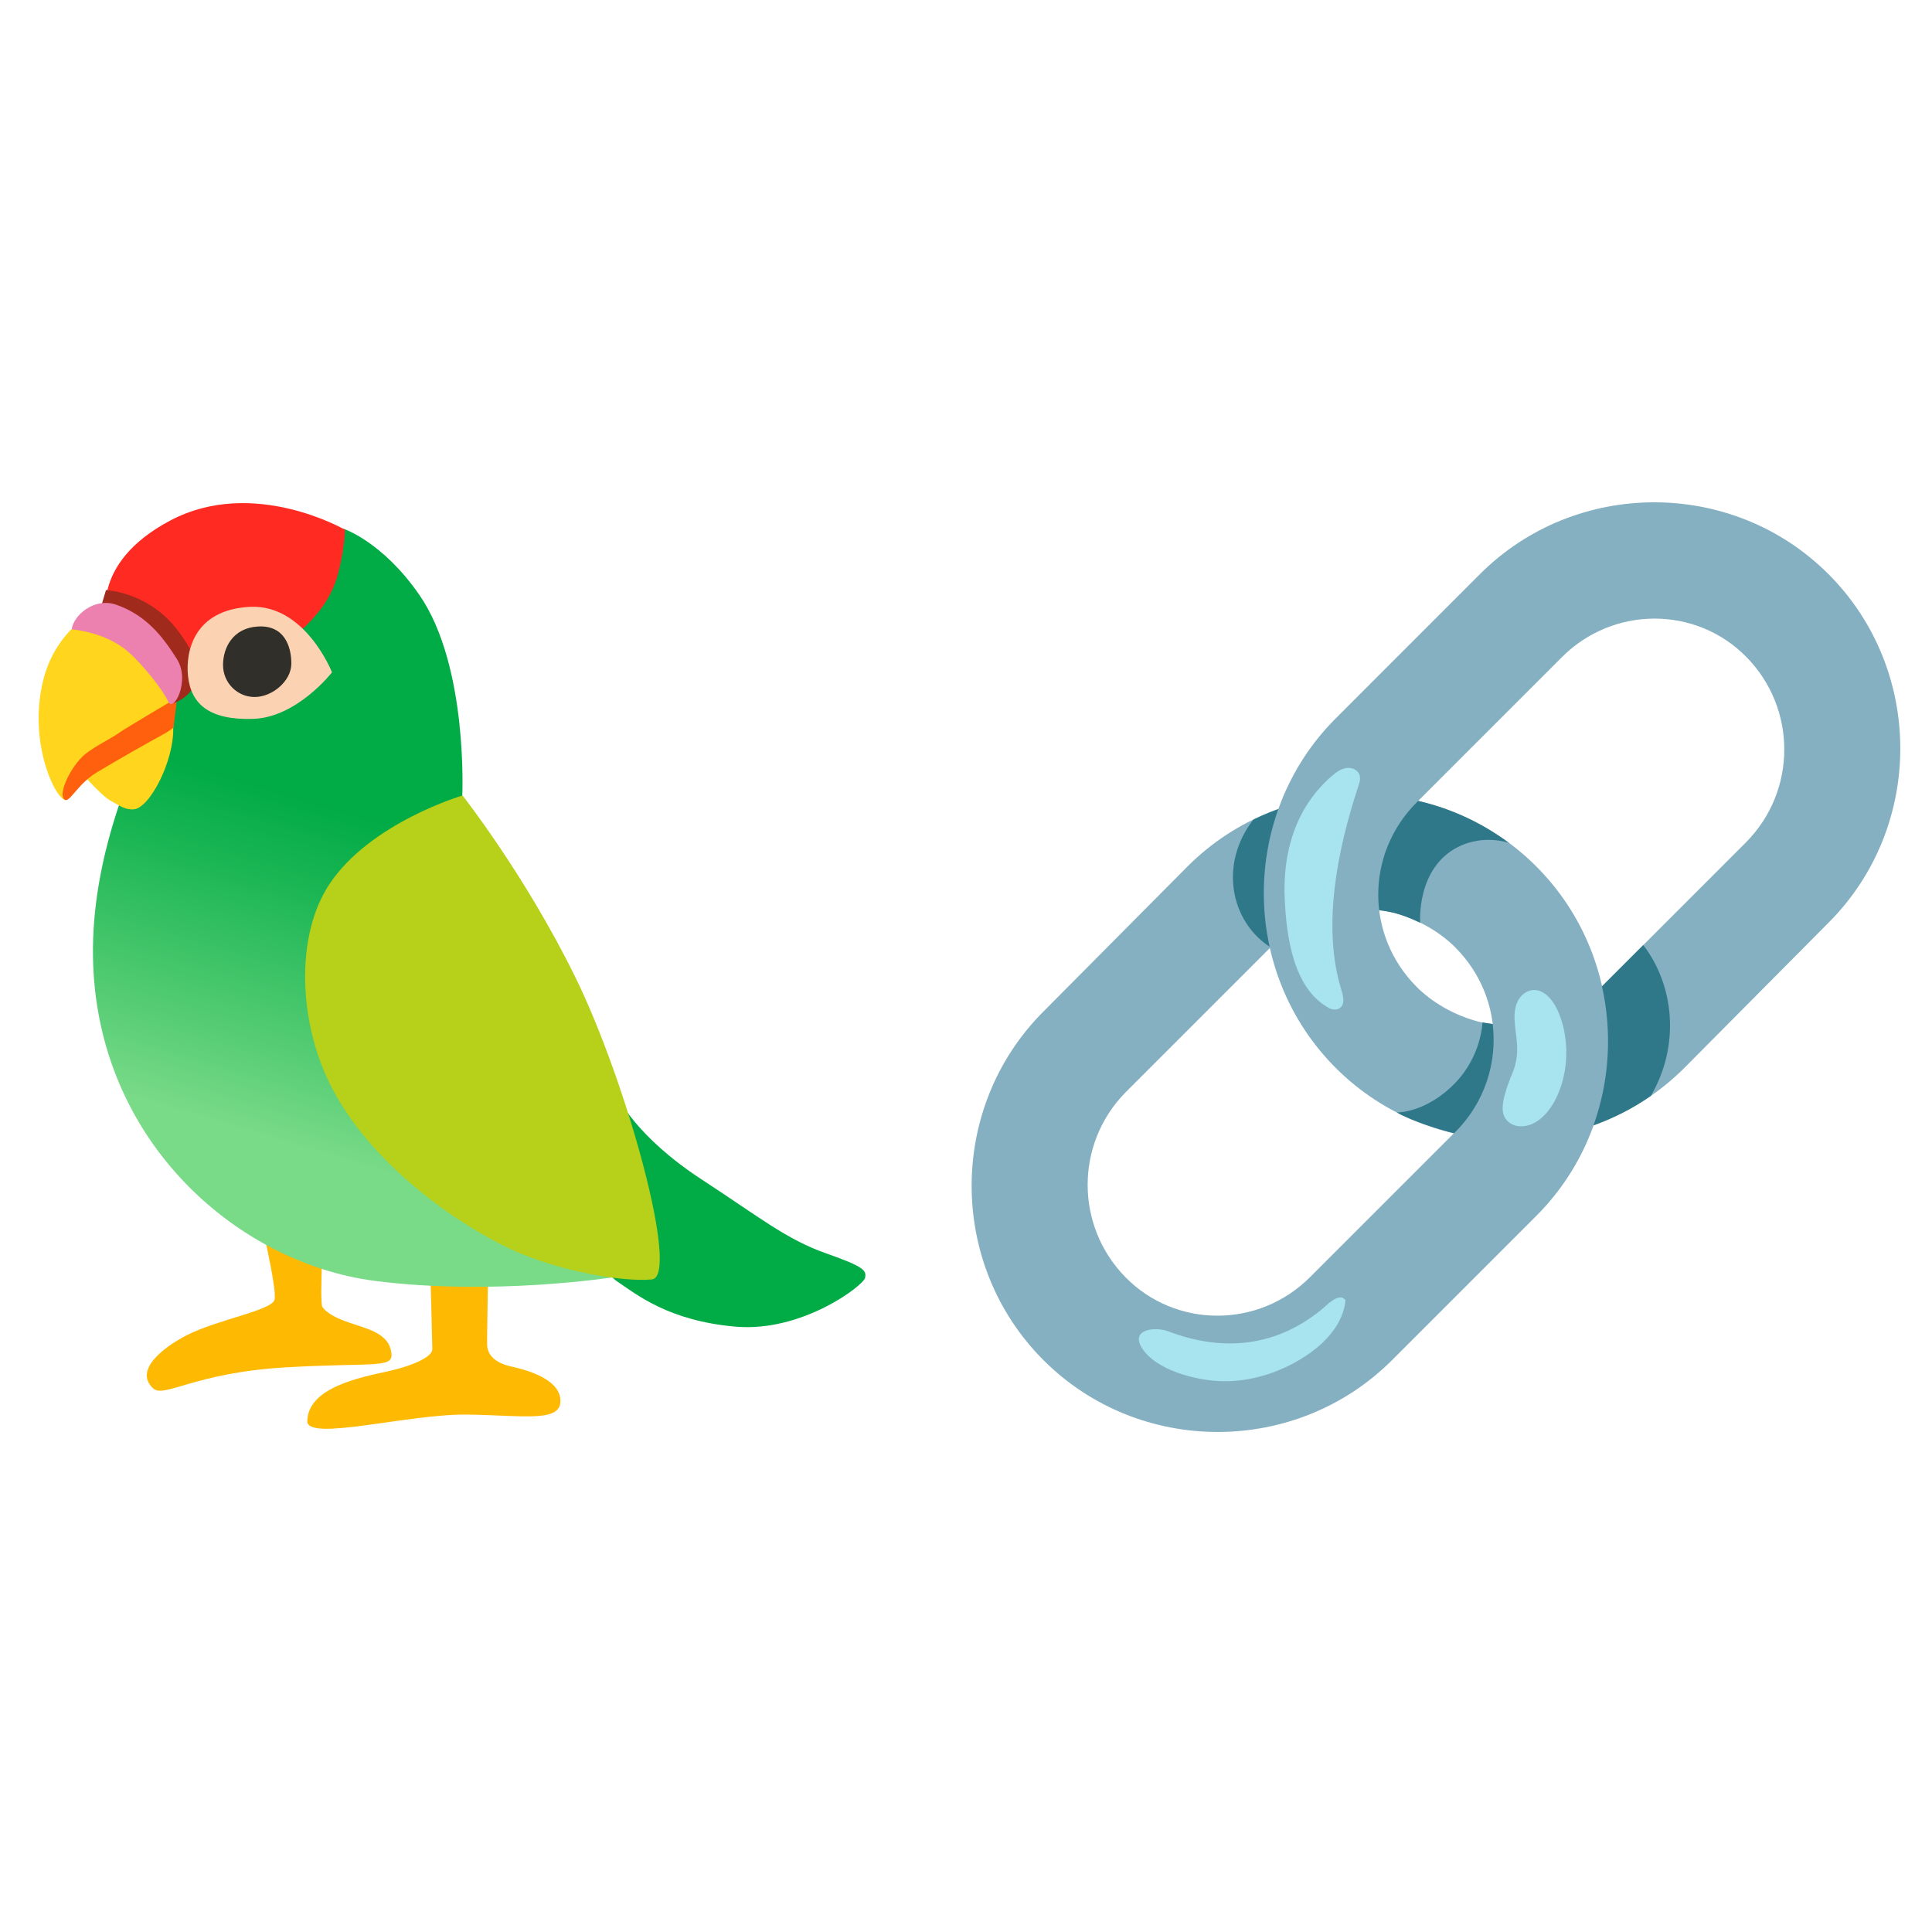
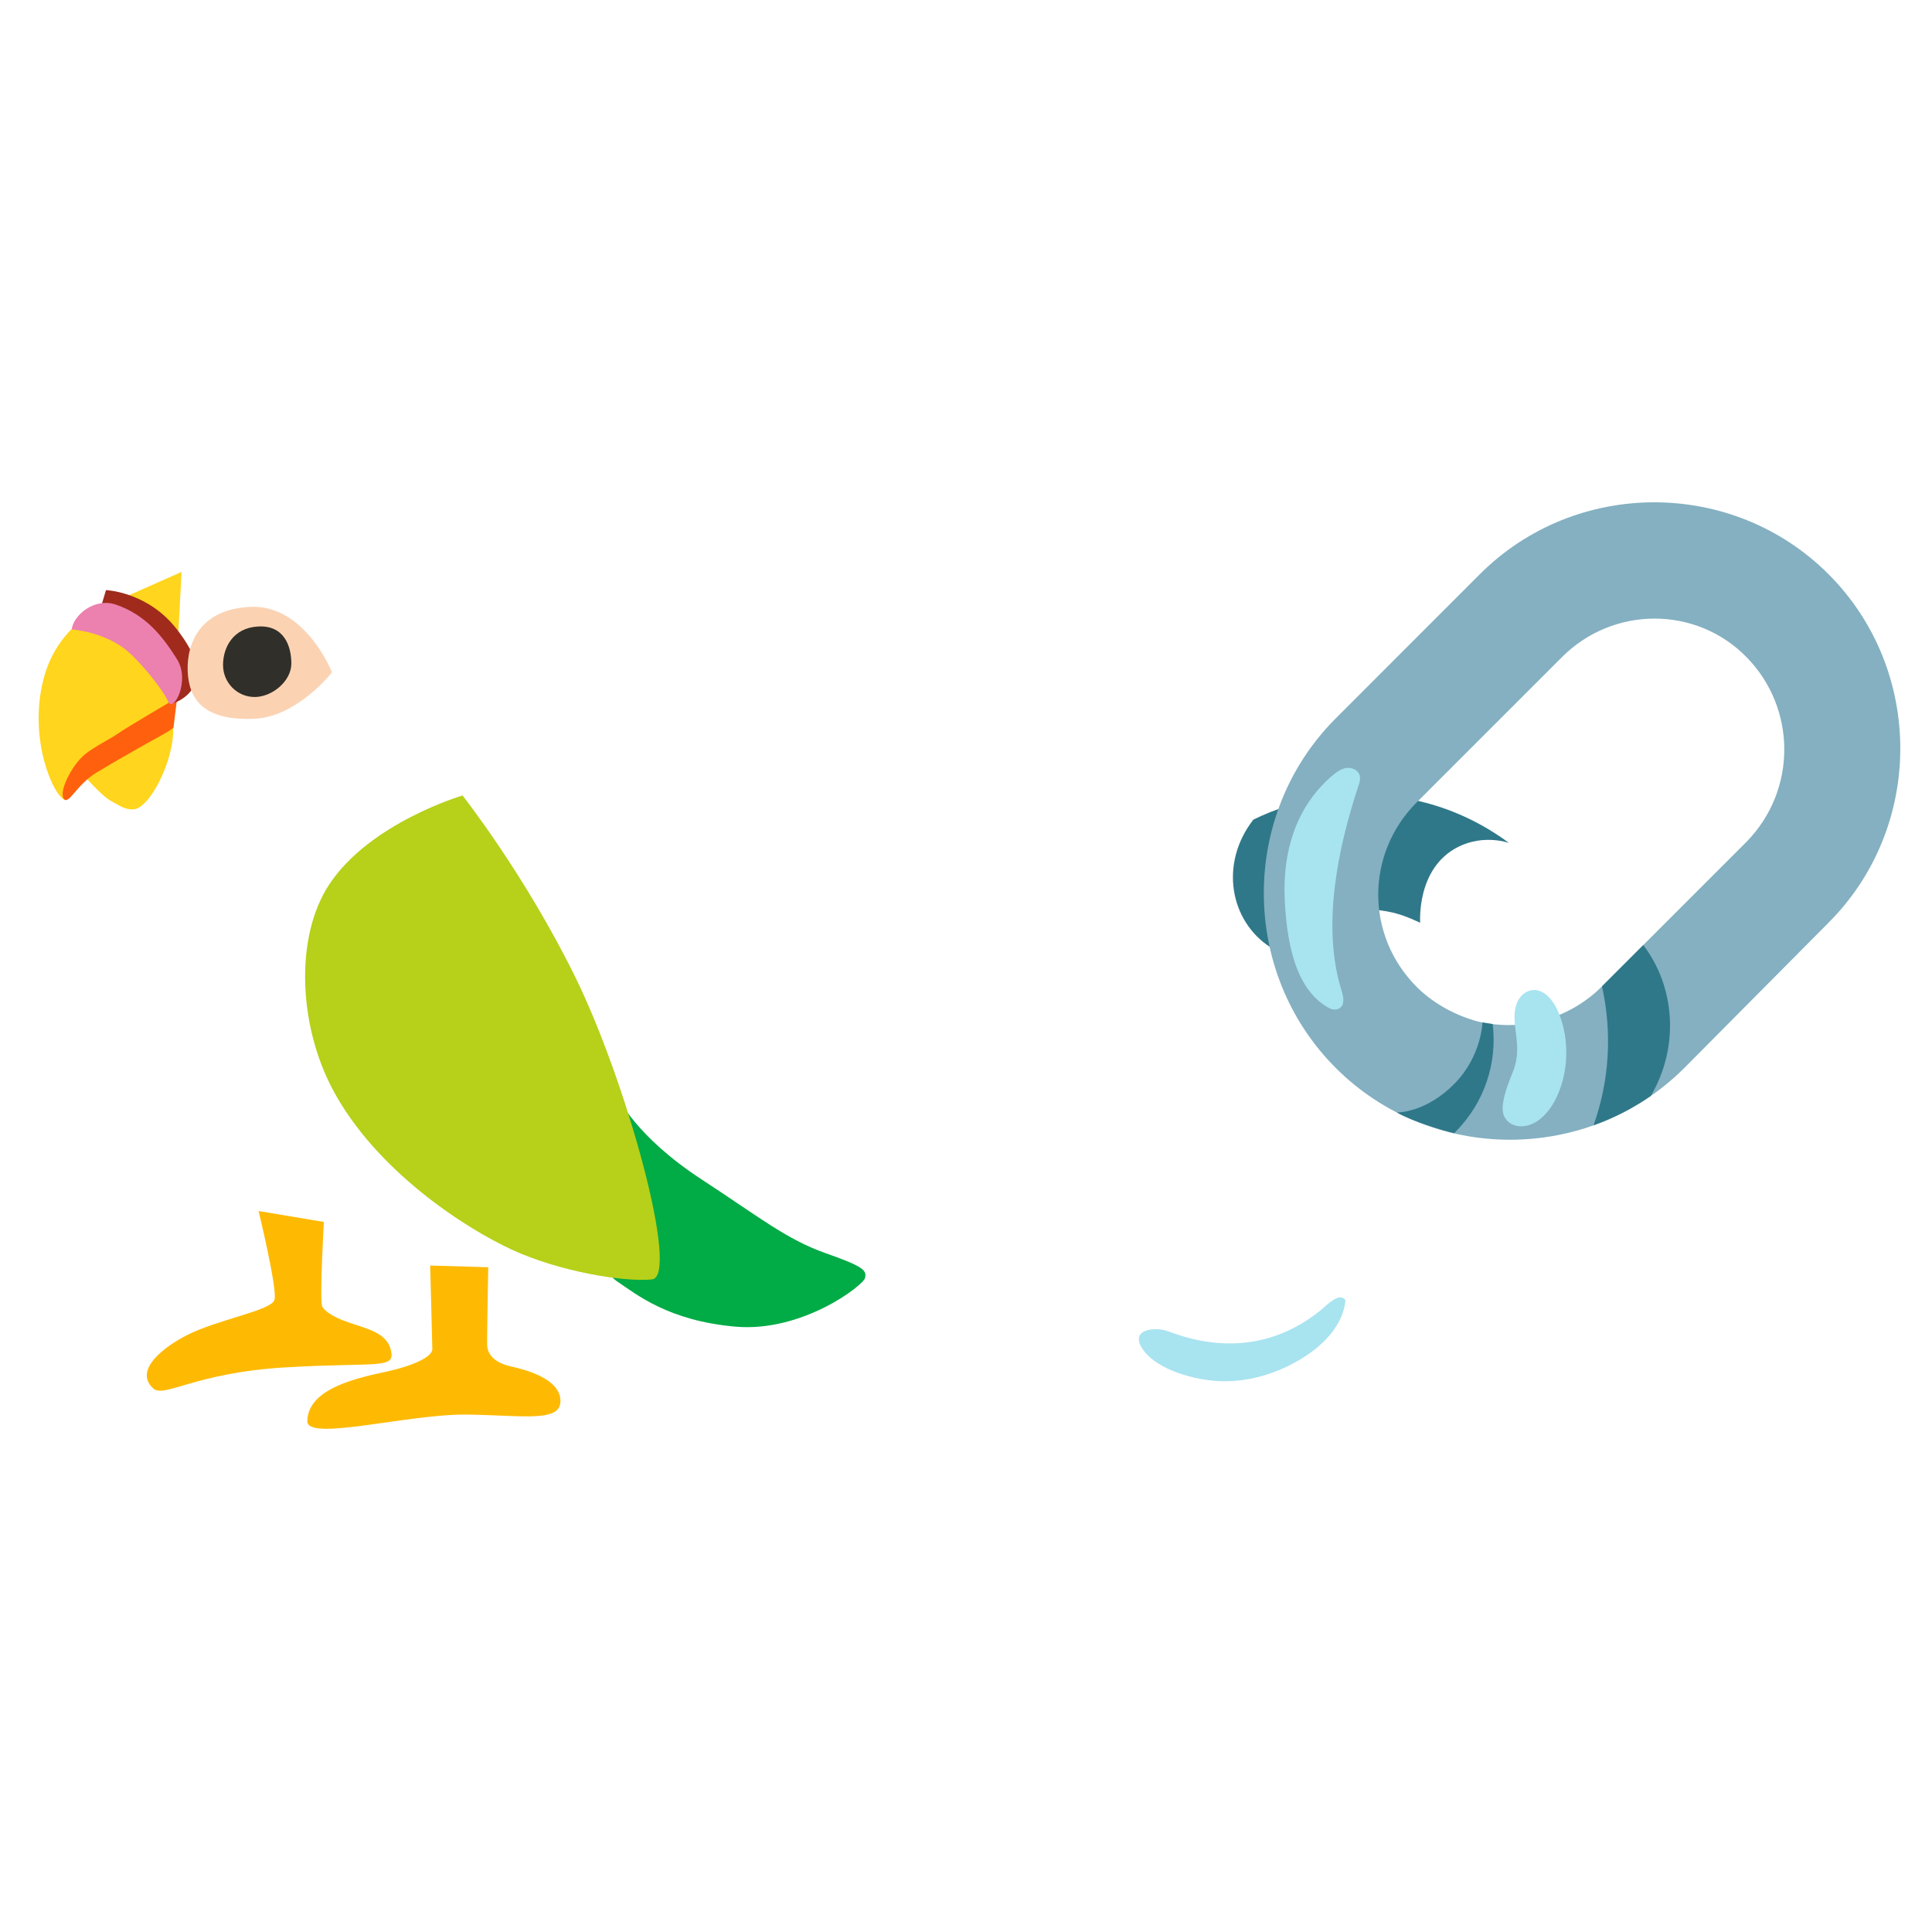
<svg xmlns="http://www.w3.org/2000/svg" width="100" height="100" viewBox="0 0 100 100" fill="none">
  <path d="M13.384 62.682C13.384 62.682 14.362 66.707 14.21 67.272C14.057 67.838 11.275 68.287 9.655 69.117C8.592 69.662 6.88 70.877 7.923 71.859C8.488 72.393 10.068 71.046 14.811 70.773C19.627 70.496 20.477 70.889 20.228 69.871C19.984 68.856 18.705 68.74 17.63 68.291C17.273 68.143 16.86 67.906 16.688 67.649C16.523 67.405 16.764 63.247 16.764 63.247L13.384 62.682Z" fill="#FEBA02" />
  <path d="M22.265 65.504C22.265 65.504 22.377 69.574 22.377 69.834C22.377 70.215 21.447 70.672 20.064 70.981C18.681 71.29 15.942 71.803 15.906 73.555C15.882 74.634 21.166 73.174 24.186 73.218C27.205 73.262 29.142 73.659 29.001 72.392C28.889 71.378 27.317 70.917 26.471 70.732C25.625 70.548 25.24 70.135 25.216 69.63C25.2 69.301 25.272 65.592 25.272 65.592L22.265 65.504Z" fill="#FEBA02" />
-   <path d="M14.138 27.61L17.77 27.365C17.77 27.365 19.791 28.019 21.712 30.801C24.262 34.502 23.925 41.27 23.925 41.27L30.926 59.935L31.772 66.106C31.772 66.106 25.509 67.092 19.374 66.294C12.149 65.352 4.699 58.804 4.812 49.021C4.924 39.237 12.678 29.791 12.678 29.791L14.138 27.61Z" fill="url(#paint0_linear_54_28)" />
  <path d="M5.822 31.186C5.822 31.186 3.035 32.052 2.245 35.176C1.456 38.299 2.775 41.206 3.356 41.403C3.581 41.479 4.278 40.067 4.278 40.067C4.278 40.067 5.257 41.198 5.746 41.459C6.235 41.723 6.48 41.92 6.913 41.892C7.759 41.836 9.002 39.37 8.965 37.714L9.399 29.602L5.822 31.186Z" fill="#FFD51D" />
-   <path d="M9.31 35.661C9.31 35.661 12.706 35.095 14.062 33.929C15.417 32.762 16.997 31.707 17.522 29.602C17.843 28.319 17.859 27.421 17.859 27.421C17.859 27.421 13.123 24.674 8.833 26.932C4.543 29.189 5.557 32.257 5.557 32.257L9.31 35.661Z" fill="#FF2B23" />
  <path d="M9.17 36.114C9.17 36.114 6.423 37.734 6.122 37.958C5.822 38.183 4.839 38.672 4.39 39.049C3.677 39.651 3.035 41.006 3.3 41.346C3.564 41.683 3.941 40.633 4.992 39.991C6.042 39.35 7.851 38.335 8.34 38.071C8.829 37.806 8.981 37.658 8.981 37.658L9.17 36.114Z" fill="#FF600D" />
  <path d="M10.104 35.408C10.293 35.011 10.377 34.101 9.098 32.501C7.594 30.621 5.485 30.544 5.485 30.544L5.261 31.298L7.594 33.632L8.889 36.426C8.889 36.426 9.715 36.226 10.104 35.408Z" fill="#A02A1B" />
  <path d="M3.713 32.578C3.713 32.578 5.445 32.69 6.648 33.744C7.361 34.37 8.44 35.709 8.705 36.314C8.969 36.92 9.871 35.244 9.158 34.113C8.444 32.982 7.59 31.848 6.01 31.298C4.872 30.905 3.789 31.864 3.713 32.578Z" fill="#EC80AF" />
  <path d="M17.185 34.799C17.185 34.799 15.794 31.262 12.931 31.41C10.044 31.563 9.599 33.708 9.731 34.987C9.884 36.467 10.862 37.285 13.119 37.208C15.381 37.128 17.185 34.799 17.185 34.799Z" fill="#FBD3B3" />
  <path d="M15.08 34.345C15.08 35.259 14.086 36.077 13.18 36.077C12.277 36.077 11.544 35.335 11.544 34.421C11.544 33.507 12.069 32.501 13.348 32.428C14.699 32.344 15.08 33.431 15.08 34.345Z" fill="#312F2A" />
  <path d="M31.976 56.775C31.976 56.775 32.878 58.808 36.343 61.065C39.282 62.982 40.709 64.153 42.742 64.867C44.775 65.58 44.851 65.769 44.775 66.146C44.699 66.522 41.539 68.968 38.075 68.668C34.615 68.367 32.959 67.012 31.904 66.298C30.849 65.584 28.857 60.54 28.857 60.54L31.976 56.775Z" fill="#01AB46" />
  <path d="M23.941 41.174C23.941 41.174 19.142 42.585 17.037 45.785C15.272 48.463 15.429 53.018 17.225 56.398C19.446 60.576 24.037 63.547 26.483 64.678C28.929 65.809 32.277 66.37 33.744 66.222C35.212 66.073 32.429 55.949 29.755 50.528C27.149 45.24 23.941 41.174 23.941 41.174Z" fill="#B7D019" />
-   <path d="M58.251 66.106C55.645 63.447 55.645 59.205 58.251 56.547L65.765 49.033C66.583 48.215 67.658 47.601 68.78 47.296C69.903 46.992 71.082 46.992 72.153 47.244C73.275 47.549 74.35 48.114 75.22 48.932C75.272 48.984 75.272 48.984 75.32 49.033C77.978 51.691 77.978 55.933 75.32 58.592L67.806 66.106C65.152 68.764 60.858 68.764 58.251 66.106ZM79.514 44.843C74.558 39.887 66.431 39.887 61.471 44.843L54.009 52.356C49.053 57.312 49.053 65.44 54.009 70.4C58.965 75.36 67.093 75.355 72.052 70.4L79.566 62.886C84.47 57.926 84.47 49.802 79.514 44.843Z" fill="#84B0C1" />
  <path d="M75.472 43.836C76.82 43.158 78.107 43.632 78.107 43.632C75.324 41.575 72.289 40.989 69.674 41.154C69.658 41.174 69.647 41.194 69.63 41.218C68.484 42.978 68.227 45.304 68.941 47.26C70.016 46.996 71.13 47.004 72.149 47.248C72.566 47.361 72.882 47.469 73.508 47.761C73.512 47.758 73.291 44.935 75.472 43.836Z" fill="#2F7889" />
  <path d="M67.414 47.838C67.466 47.449 67.49 47.056 67.514 46.663C67.626 44.971 67.915 43.287 68.372 41.655C68.404 41.539 68.436 41.414 68.468 41.29C67.229 41.486 66.014 41.863 64.872 42.425C63.092 44.722 63.677 47.697 65.766 49.037C66.243 48.559 66.804 48.154 67.414 47.838Z" fill="#2F7889" />
  <path d="M90.4 34.013C93.006 36.671 93.006 40.913 90.4 43.572L82.886 51.086C82.068 51.903 80.994 52.517 79.871 52.822C78.748 53.126 77.57 53.126 76.499 52.874C75.376 52.569 74.302 52.004 73.432 51.186C73.38 51.134 73.38 51.134 73.332 51.086C70.673 48.427 70.673 44.185 73.332 41.527L80.846 34.013C83.5 31.354 87.794 31.354 90.4 34.013ZM69.138 55.276C74.093 60.231 82.221 60.231 87.181 55.276L94.642 47.761C99.598 42.806 99.598 34.678 94.642 29.718C89.686 24.759 81.559 24.762 76.599 29.718L69.089 37.232C64.182 42.192 64.182 50.316 69.138 55.276Z" fill="#84B0C1" />
  <path d="M68.892 40.203C68.908 40.191 68.924 40.175 68.941 40.163C69.153 39.979 69.39 39.803 69.666 39.754C69.943 39.706 70.267 39.831 70.364 40.095C70.436 40.292 70.372 40.508 70.304 40.705C69.249 43.892 68.403 47.938 69.43 51.238C69.53 51.559 69.626 51.972 69.358 52.172C69.201 52.292 68.968 52.272 68.796 52.18C66.912 51.162 66.583 48.403 66.495 46.511C66.39 44.121 67.052 41.819 68.892 40.203Z" fill="#A8E3F0" />
  <path d="M77.261 53.002C77.005 52.97 76.732 52.918 76.732 52.918C76.732 52.918 76.692 54.63 75.325 56.049C73.809 57.621 72.297 57.581 72.297 57.581C73.095 58.042 74.687 58.519 75.265 58.656L75.325 58.595C76.86 57.056 77.502 54.987 77.261 53.002Z" fill="#2F7889" />
  <path d="M85.055 48.916L82.918 51.053C83.451 53.435 83.307 55.937 82.481 58.246C83.519 57.877 84.518 57.368 85.448 56.723C86.984 54.093 86.647 50.985 85.055 48.916Z" fill="#2F7889" />
  <path d="M80.697 52.469C80.445 51.831 79.951 51.186 79.334 51.246C78.949 51.282 78.352 51.643 78.392 52.745C78.42 53.599 78.745 54.434 78.279 55.552C77.598 57.188 77.754 57.629 77.919 57.89C78.099 58.175 78.432 58.303 78.74 58.299C79.555 58.295 80.228 57.549 80.597 56.731C81.194 55.424 81.231 53.808 80.697 52.469Z" fill="#A8E3F0" />
  <path d="M68.412 67.773C68.668 67.561 69.334 66.851 69.642 67.3C69.53 68.535 68.58 69.542 67.537 70.215C66.254 71.045 64.735 71.534 63.207 71.49C61.94 71.454 59.839 70.941 59.101 69.766C58.5 68.812 59.771 68.647 60.477 68.912C62.991 69.871 65.833 69.891 68.412 67.773Z" fill="#A8E3F0" />
  <defs>
    <linearGradient id="paint0_linear_54_28" x1="16.128" y1="63.314" x2="23.748" y2="37.89" gradientUnits="userSpaceOnUse">
      <stop offset="0.136" stop-color="#79DA88" />
      <stop offset="0.304" stop-color="#57CD75" />
      <stop offset="0.634" stop-color="#19B553" />
      <stop offset="0.791" stop-color="#01AB46" />
    </linearGradient>
  </defs>
</svg>